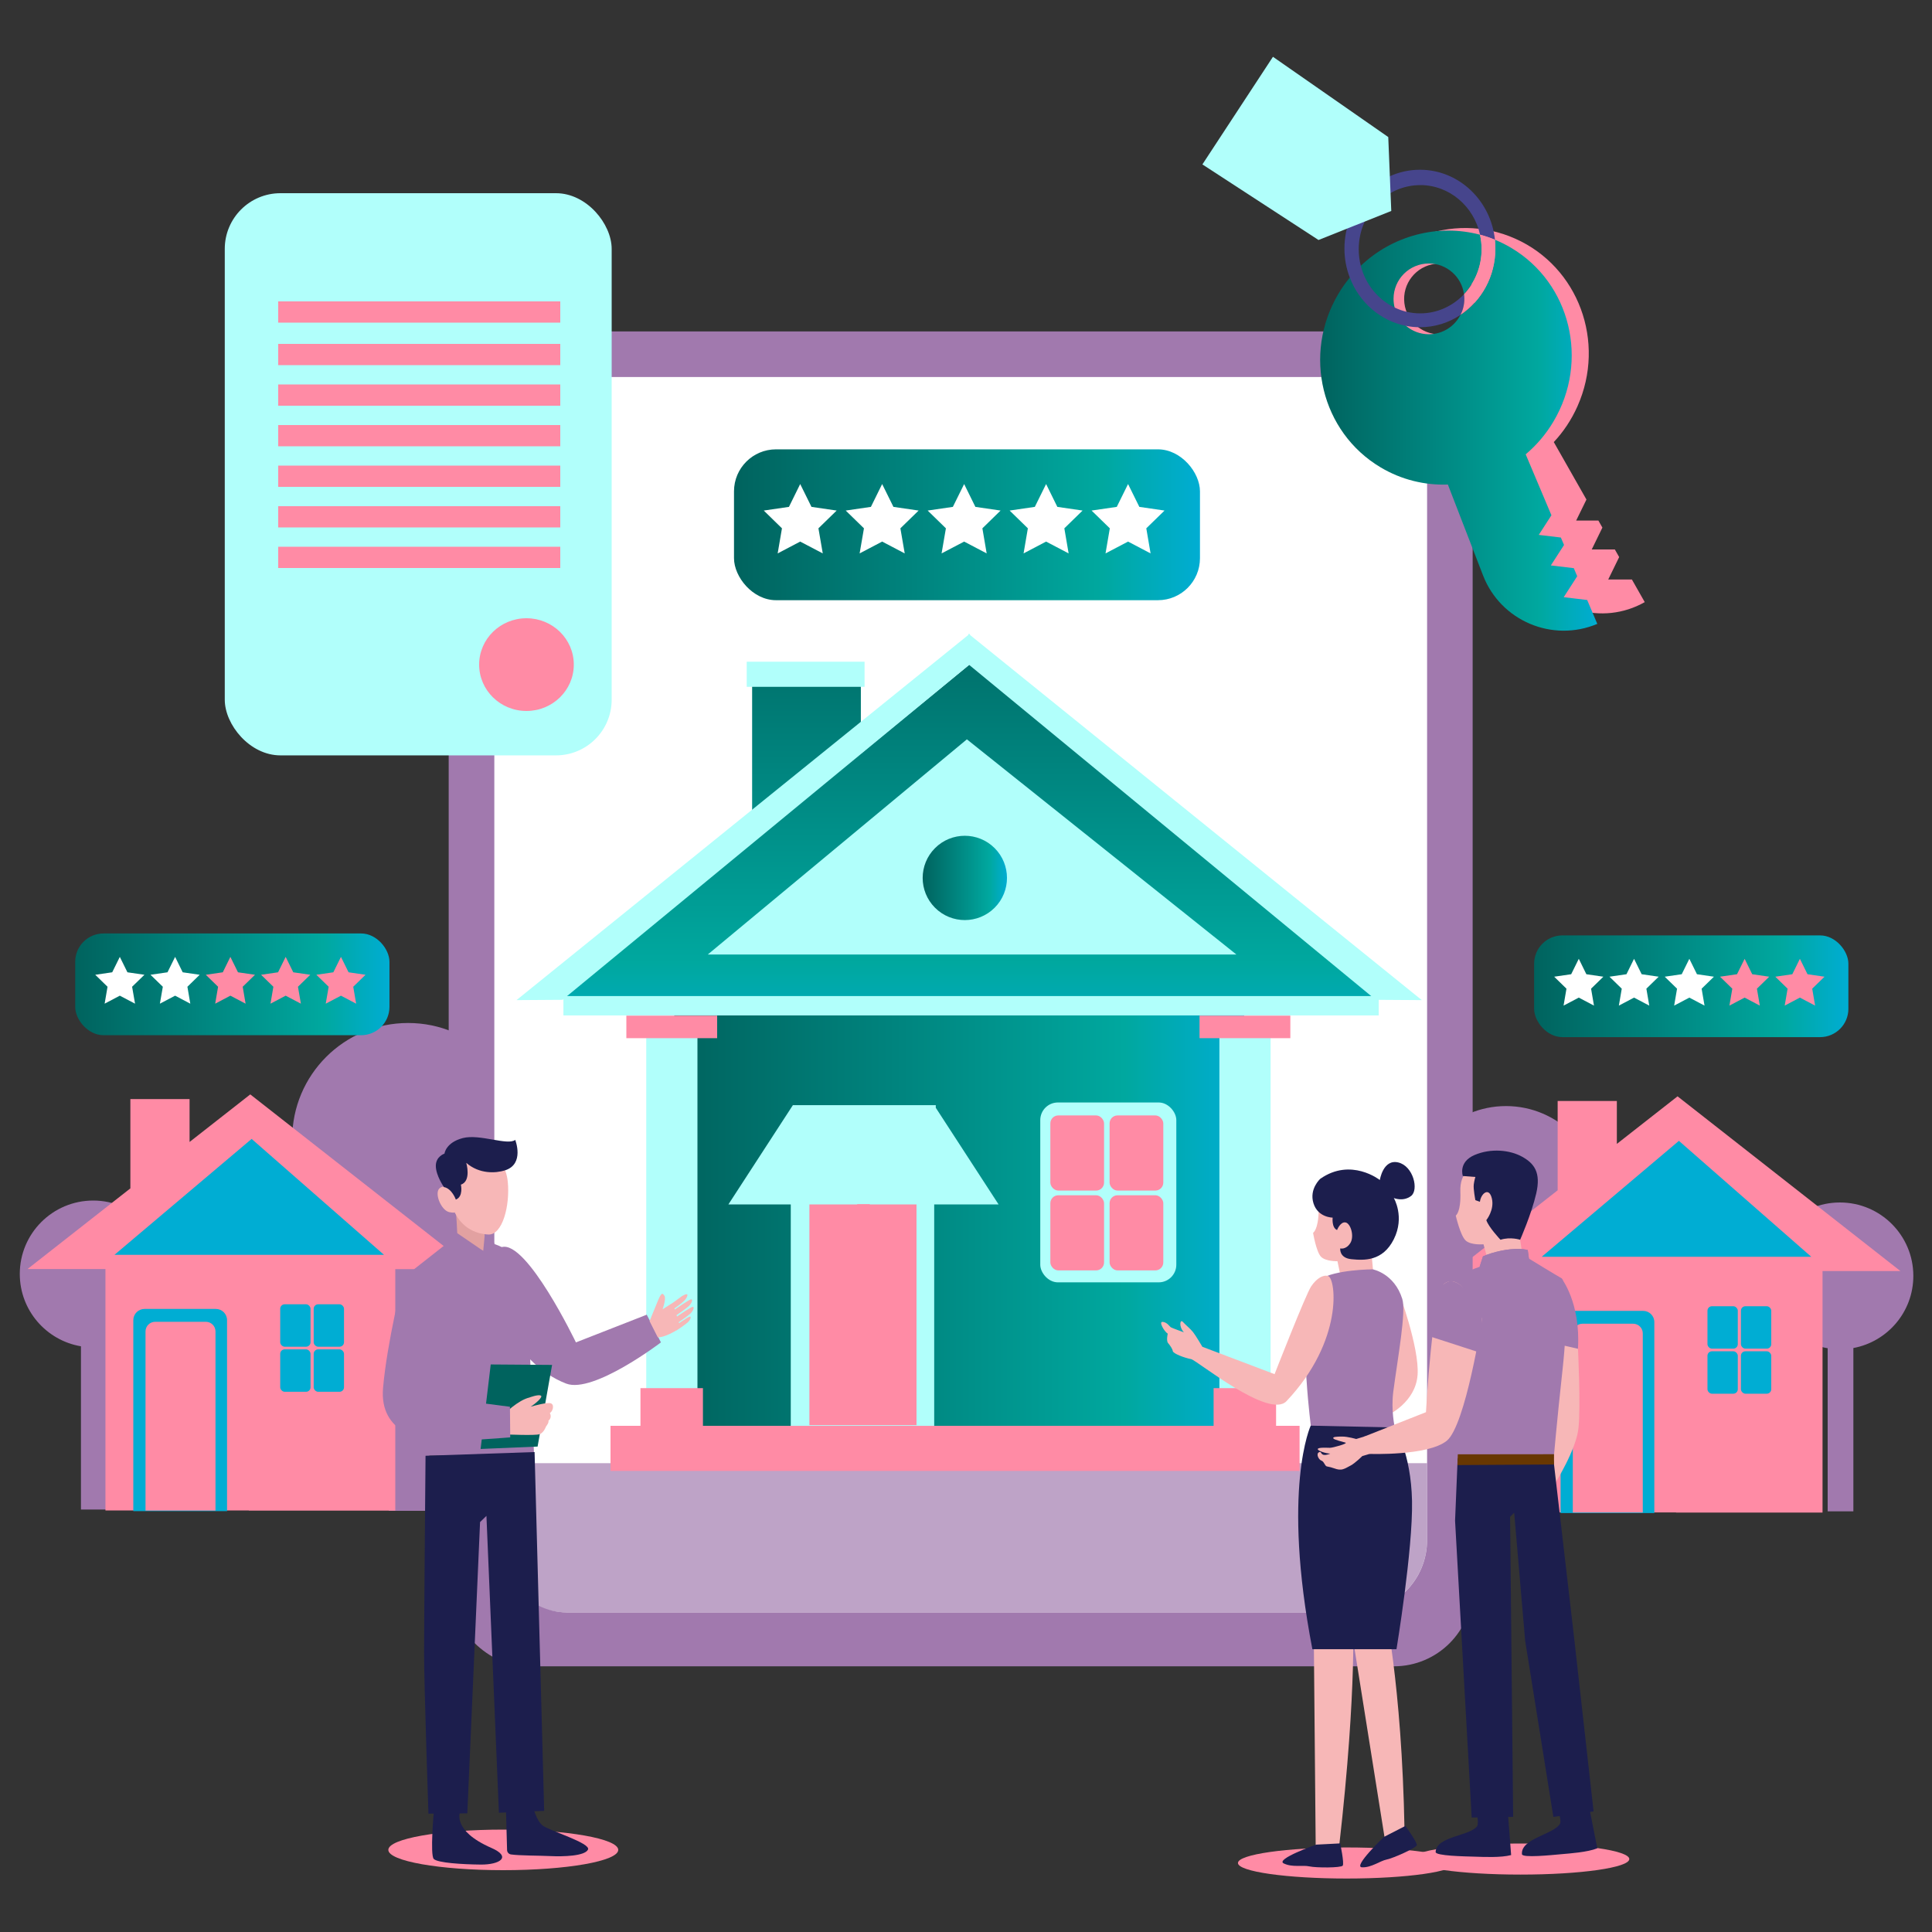
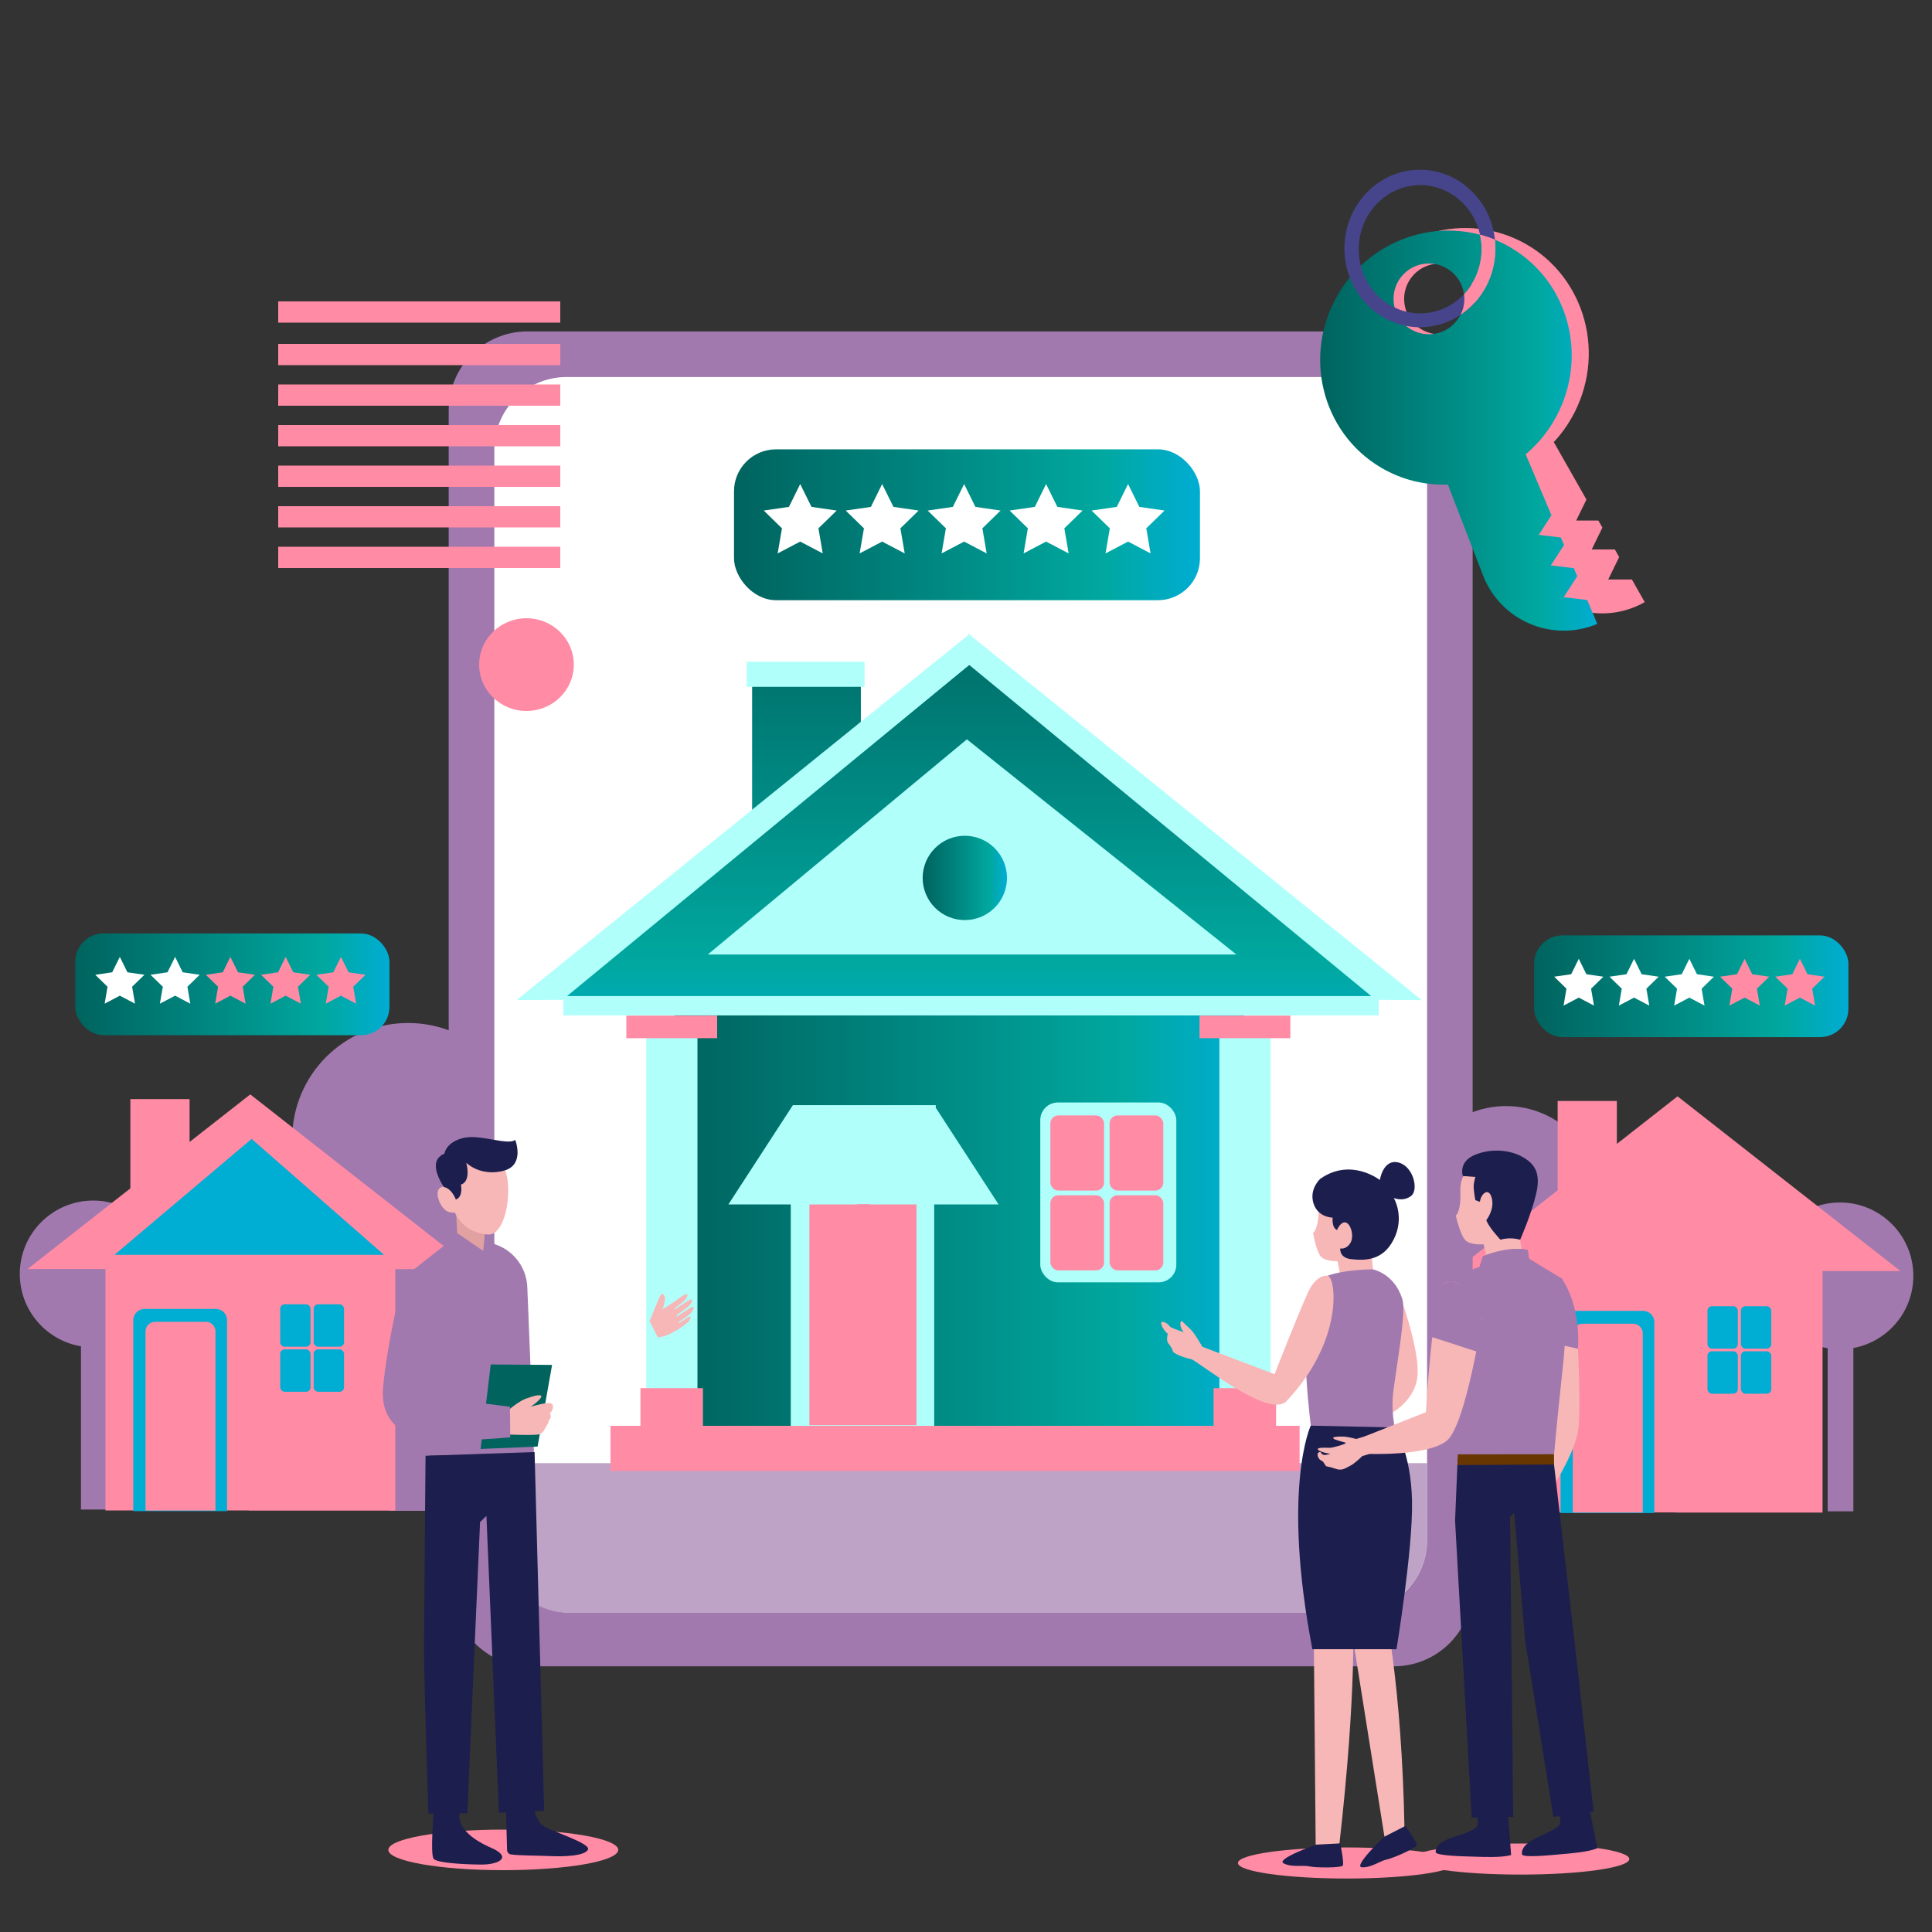
<svg xmlns="http://www.w3.org/2000/svg" xmlns:xlink="http://www.w3.org/1999/xlink" id="OBJECT" viewBox="0 0 500 500">
  <rect x="0" y="0" width="500" height="500" fill="#333333" stroke="none" />
  <defs>
    <style>
      .cls-1 {
        fill: #00add3;
      }

      .cls-2 {
        fill: #b1fffb;
      }

      .cls-3 {
        fill: url(#linear-gradient-2);
      }

      .cls-4 {
        fill: #00635e;
      }

      .cls-5 {
        fill: #fff;
      }

      .cls-6 {
        fill: #1c1e4d;
      }

      .cls-7 {
        opacity: .68;
      }

      .cls-7, .cls-8 {
        fill: #a179ae;
      }

      .cls-9 {
        fill: url(#linear-gradient-4);
      }

      .cls-10 {
        fill: #ff8ba5;
      }

      .cls-11 {
        fill: #a179ae;
      }

      .cls-12 {
        fill: url(#linear-gradient-3);
      }

      .cls-13 {
        fill: url(#linear-gradient-5);
      }

      .cls-14 {
        fill: #ff8ba5;
      }

      .cls-15 {
        fill: #a179ae;
      }

      .cls-16 {
        fill: #ff8ba5;
      }

      .cls-17 {
        fill: url(#linear-gradient-7);
      }

      .cls-18 {
        fill: #ff8ba5;
      }

      .cls-19 {
        fill: #f7b7b7;
      }

      .cls-20 {
        fill: url(#linear-gradient-6);
      }

      .cls-21 {
        fill: #e2a1a1;
      }

      .cls-22 {
        fill: #683701;
      }

      .cls-23 {
        fill: #46458c;
      }

      .cls-24 {
        fill: url(#linear-gradient);
      }

      .cls-25 {
        fill: #ff8ba5;
      }
    </style>
    <linearGradient id="linear-gradient" x1="19.46" y1="254.75" x2="100.79" y2="254.75" gradientUnits="userSpaceOnUse">
      <stop offset="0" stop-color="#00635e" />
      <stop offset=".4" stop-color="#00857f" />
      <stop offset=".79" stop-color="#00a89f" />
      <stop offset="1" stop-color="#00add3" />
    </linearGradient>
    <linearGradient id="linear-gradient-2" x1="397.03" y1="255.25" x2="478.37" y2="255.25" xlink:href="#linear-gradient" />
    <linearGradient id="linear-gradient-3" x1="189.96" y1="135.81" x2="310.55" y2="135.81" xlink:href="#linear-gradient" />
    <linearGradient id="linear-gradient-4" x1="251.66" y1="148.78" x2="251.66" y2="276.01" xlink:href="#linear-gradient" />
    <linearGradient id="linear-gradient-5" x1="174.5" y1="318.5" x2="322" y2="318.5" xlink:href="#linear-gradient" />
    <linearGradient id="linear-gradient-6" x1="238.79" y1="227.21" x2="260.61" y2="227.21" gradientTransform="translate(233.8 -110.02) rotate(45)" xlink:href="#linear-gradient" />
    <linearGradient id="linear-gradient-7" x1="341.69" y1="111.46" x2="413.4" y2="111.46" xlink:href="#linear-gradient" />
  </defs>
  <g>
    <g>
      <path class="cls-11" d="M135.62,294.75c0-16.57-13.43-30-30-30s-30,13.43-30,30c0,14.86,10.81,27.2,25,29.58v66.67h10.5v-66.76c13.94-2.58,24.5-14.8,24.5-29.49Z" />
      <path class="cls-11" d="M43.12,329.7c0-10.49-8.51-19-19-19s-19,8.51-19,19c0,9.41,6.85,17.2,15.83,18.72v42.25h6.65v-42.3c8.83-1.64,15.52-9.36,15.52-18.67Z" />
      <g>
        <polygon class="cls-18" points="122.46 328.45 64.77 283.23 49.06 295.54 49.06 284.44 33.74 284.44 33.74 307.55 7.13 328.42 27.29 328.42 27.29 390.91 64.39 390.91 64.39 390.95 102.3 390.95 102.3 328.45 122.46 328.45" />
        <rect class="cls-25" x="70.46" y="334.91" width="20.74" height="27.42" rx="2.69" ry="2.69" />
        <path class="cls-1" d="M37.41,338.75h18.45c1.6,0,2.9,1.3,2.9,2.9v49.43h-24.26v-49.43c0-1.6,1.3-2.9,2.9-2.9Z" />
        <path class="cls-25" d="M40.15,342.08h13.13c1.37,0,2.49,1.12,2.49,2.49v46.37h-18.11v-46.37c0-1.37,1.12-2.49,2.49-2.49Z" />
        <rect class="cls-1" x="72.52" y="337.55" width="7.85" height="10.98" rx="1.16" ry="1.16" />
        <rect class="cls-1" x="81.18" y="337.55" width="7.85" height="10.98" rx="1.16" ry="1.16" />
        <rect class="cls-1" x="72.52" y="349.21" width="7.85" height="10.98" rx="1.16" ry="1.16" />
        <rect class="cls-1" x="81.18" y="349.21" width="7.85" height="10.98" rx="1.16" ry="1.16" />
        <polygon class="cls-1" points="29.62 324.75 99.38 324.75 65.12 294.75 29.62 324.75" />
      </g>
    </g>
    <g>
      <rect class="cls-24" x="19.46" y="241.58" width="81.33" height="26.33" rx="7.33" ry="7.33" />
      <polygon class="cls-5" points="31.01 247.64 32.98 251.63 37.38 252.27 34.19 255.37 34.95 259.75 31.01 257.68 27.08 259.75 27.83 255.37 24.65 252.27 29.04 251.63 31.01 247.64" />
      <polygon class="cls-5" points="45.32 247.64 47.28 251.63 51.68 252.27 48.5 255.37 49.25 259.75 45.32 257.68 41.38 259.75 42.14 255.37 38.95 252.27 43.35 251.63 45.32 247.64" />
      <polygon class="cls-25" points="59.62 247.64 61.59 251.63 65.99 252.27 62.81 255.37 63.56 259.75 59.62 257.68 55.69 259.75 56.44 255.37 53.26 252.27 57.66 251.63 59.62 247.64" />
      <polygon class="cls-25" points="73.93 247.64 75.9 251.63 80.3 252.27 77.11 255.37 77.87 259.75 73.93 257.68 70 259.75 70.75 255.37 67.57 252.27 71.96 251.63 73.93 247.64" />
      <polygon class="cls-25" points="88.24 247.64 90.21 251.63 94.6 252.27 91.42 255.37 92.17 259.75 88.24 257.68 84.3 259.75 85.06 255.37 81.87 252.27 86.27 251.63 88.24 247.64" />
    </g>
  </g>
  <g>
    <g>
      <path class="cls-11" d="M495.17,330.2c0-10.49-8.51-19-19-19s-19,8.51-19,19c0,9.41,6.85,17.2,15.83,18.72v42.21h6.65v-42.26c8.83-1.64,15.52-9.36,15.52-18.67Z" />
      <path class="cls-11" d="M414,310.5c0-13.39-10.86-24.25-24.25-24.25s-24.25,10.86-24.25,24.25c0,11.59,8.13,21.27,19,23.67v51.08h8v-50.66c12.1-1.37,21.5-11.63,21.5-24.09Z" />
      <g>
        <polygon class="cls-18" points="491.83 328.95 434.15 283.73 418.44 296.04 418.44 284.94 403.12 284.94 403.12 308.05 376.5 328.92 396.66 328.92 396.66 391.41 433.76 391.41 433.76 391.45 471.67 391.45 471.67 328.95 491.83 328.95" />
        <rect class="cls-25" x="439.83" y="335.41" width="20.74" height="27.42" rx="2.69" ry="2.69" />
        <path class="cls-1" d="M406.79,339.25h18.45c1.6,0,2.9,1.3,2.9,2.9v49.43h-24.26v-49.43c0-1.6,1.3-2.9,2.9-2.9Z" />
        <path class="cls-25" d="M409.53,342.58h13.13c1.37,0,2.49,1.12,2.49,2.49v46.37h-18.11v-46.37c0-1.37,1.12-2.49,2.49-2.49Z" />
        <rect class="cls-1" x="441.89" y="338.05" width="7.85" height="10.98" rx="1.16" ry="1.16" />
        <rect class="cls-1" x="450.55" y="338.05" width="7.85" height="10.98" rx="1.16" ry="1.16" />
        <rect class="cls-1" x="441.89" y="349.71" width="7.85" height="10.98" rx="1.16" ry="1.16" />
        <rect class="cls-1" x="450.55" y="349.71" width="7.85" height="10.98" rx="1.16" ry="1.16" />
-         <polygon class="cls-1" points="399 325.25 468.75 325.25 434.5 295.25 399 325.25" />
      </g>
    </g>
    <g>
      <rect class="cls-3" x="397.03" y="242.08" width="81.33" height="26.33" rx="7.33" ry="7.33" />
      <polygon class="cls-5" points="408.59 248.14 410.55 252.13 414.95 252.77 411.77 255.87 412.52 260.25 408.59 258.18 404.65 260.25 405.4 255.87 402.22 252.77 406.62 252.13 408.59 248.14" />
      <polygon class="cls-5" points="422.89 248.14 424.86 252.13 429.26 252.77 426.08 255.87 426.83 260.25 422.89 258.18 418.96 260.25 419.71 255.87 416.53 252.77 420.93 252.13 422.89 248.14" />
      <polygon class="cls-5" points="437.2 248.14 439.17 252.13 443.56 252.77 440.38 255.87 441.13 260.25 437.2 258.18 433.27 260.25 434.02 255.87 430.83 252.77 435.23 252.13 437.2 248.14" />
      <polygon class="cls-25" points="451.51 248.14 453.47 252.13 457.87 252.77 454.69 255.87 455.44 260.25 451.51 258.18 447.57 260.25 448.32 255.87 445.14 252.77 449.54 252.13 451.51 248.14" />
      <polygon class="cls-25" points="465.81 248.14 467.78 252.13 472.18 252.77 469 255.87 469.75 260.25 465.81 258.18 461.88 260.25 462.63 255.87 459.45 252.77 463.85 252.13 465.81 248.14" />
    </g>
  </g>
  <g>
    <g>
      <rect class="cls-15" x="116.12" y="85.77" width="265" height="345.47" rx="20.38" ry="20.38" />
      <rect class="cls-5" x="127.93" y="97.57" width="241.4" height="319.72" rx="18.72" ry="18.72" />
      <g>
        <rect class="cls-12" x="189.96" y="116.29" width="120.59" height="39.04" rx="10.87" ry="10.87" />
        <polygon class="cls-5" points="207.09 125.27 210.01 131.18 216.53 132.13 211.81 136.73 212.93 143.22 207.09 140.16 201.26 143.22 202.37 136.73 197.66 132.13 204.18 131.18 207.09 125.27" />
        <polygon class="cls-5" points="228.3 125.27 231.22 131.18 237.74 132.13 233.02 136.73 234.14 143.22 228.3 140.16 222.47 143.22 223.59 136.73 218.87 132.13 225.39 131.18 228.3 125.27" />
        <polygon class="cls-5" points="249.52 125.27 252.43 131.18 258.95 132.13 254.24 136.73 255.35 143.22 249.52 140.16 243.68 143.22 244.8 136.73 240.08 132.13 246.6 131.18 249.52 125.27" />
        <polygon class="cls-5" points="270.73 125.27 273.64 131.18 280.17 132.13 275.45 136.73 276.56 143.22 270.73 140.16 264.9 143.22 266.01 136.73 261.29 132.13 267.81 131.18 270.73 125.27" />
        <polygon class="cls-5" points="291.94 125.27 294.86 131.18 301.38 132.13 296.66 136.73 297.77 143.22 291.94 140.16 286.11 143.22 287.22 136.73 282.5 132.13 289.02 131.18 291.94 125.27" />
      </g>
      <path class="cls-7" d="M369.32,378.66v19.9c0,10.34-8.38,18.72-18.72,18.72h-203.95c-10.34,0-18.72-8.38-18.72-18.72v-19.9h241.4Z" />
      <g>
        <polygon class="cls-9" points="357.55 258.2 251.63 171.4 222.79 195.03 222.79 173.72 194.65 173.72 194.65 218.09 145.78 258.14 180 258.14 180 378.09 250.92 378.09 250.92 378.15 320.53 378.15 320.53 258.2 357.55 258.2" />
        <rect class="cls-13" x="174.5" y="259.5" width="147.5" height="118" />
        <rect class="cls-16" x="158" y="369" width="178.33" height="11.67" />
        <rect class="cls-2" x="269.22" y="285.32" width="35.21" height="46.55" rx="4.56" ry="4.56" />
        <rect class="cls-2" x="204.65" y="305.37" width="37.12" height="63.64" />
        <rect class="cls-25" x="209.47" y="311.43" width="27.72" height="57.4" />
        <rect class="cls-2" x="145.81" y="257.78" width="211" height="5.01" />
        <polygon class="cls-2" points="183.18 247.02 250.23 191.34 319.97 247.02 183.18 247.02" />
        <circle class="cls-20" cx="249.7" cy="227.21" r="10.91" transform="translate(-87.53 243.11) rotate(-45)" />
        <rect class="cls-25" x="271.83" y="288.67" width="13.9" height="19.45" rx="2.06" ry="2.06" />
        <rect class="cls-25" x="287.16" y="288.67" width="13.9" height="19.45" rx="2.06" ry="2.06" />
        <rect class="cls-25" x="271.83" y="309.33" width="13.9" height="19.45" rx="2.06" ry="2.06" />
        <rect class="cls-25" x="287.16" y="309.33" width="13.9" height="19.45" rx="2.06" ry="2.06" />
        <polygon class="cls-2" points="251.63 171.4 145.58 258.75 133.67 258.83 251 164 251.63 171.4" />
        <rect class="cls-2" x="167.25" y="267.75" width="13.25" height="101" />
        <polygon class="cls-2" points="250 171.4 356.04 258.75 367.96 258.83 250.63 164 250 171.4" />
        <rect class="cls-25" x="162.1" y="262.85" width="23.5" height="5.83" />
        <rect class="cls-25" x="165.75" y="359.25" width="16.17" height="9.75" />
        <rect class="cls-2" x="315.58" y="267.75" width="13.25" height="101" />
        <rect class="cls-25" x="310.44" y="262.85" width="23.5" height="5.83" />
        <rect class="cls-25" x="314.08" y="359.25" width="16.17" height="9.75" />
        <rect class="cls-2" x="193.25" y="171.25" width="30.5" height="6.5" />
        <polygon class="cls-2" points="258.43 311.7 242.18 286.69 242.18 286.01 205.18 286.01 205.18 286.04 188.51 311.7 221.85 311.7 221.81 311.63 225.13 311.63 225.09 311.7 258.43 311.7" />
      </g>
    </g>
    <g>
-       <rect class="cls-2" x="58.17" y="50" width="100.13" height="145.49" rx="14.41" ry="14.41" />
      <ellipse class="cls-14" cx="136.25" cy="172" rx="12.25" ry="12" />
      <rect class="cls-14" x="72" y="78" width="73" height="5.5" />
      <rect class="cls-14" x="72" y="89" width="73" height="5.5" />
      <rect class="cls-14" x="72" y="99.5" width="73" height="5.5" />
      <rect class="cls-14" x="72" y="110" width="73" height="5.5" />
      <rect class="cls-14" x="72" y="120.5" width="73" height="5.5" />
      <rect class="cls-14" x="72" y="131" width="73" height="5.5" />
      <rect class="cls-14" x="72" y="141.5" width="73" height="5.5" />
    </g>
    <g>
      <path class="cls-25" d="M422.34,149.97h-6.13s2.83-5.8,2.83-5.8l-1.12-1.97h-5.98s2.76-5.66,2.76-5.66l-1.04-1.82h-5.75s2.66-5.44,2.66-5.44l-8.45-14.87c2.48-2.65,4.57-5.76,6.13-9.27,7.43-16.67.23-36.09-16.1-43.37-16.32-7.28-35.58.34-43.01,17.01-7.43,16.67-.23,36.09,16.1,43.37,5.79,2.58,11.94,3.28,17.81,2.38l11.77,22.28c5.9,11.16,19.86,15.25,30.84,9.02l-3.33-5.86ZM373.61,86.46c-5.02.59-9.57-3-10.16-8.02-.59-5.02,3-9.57,8.02-10.16s9.57,3,10.16,8.02c.59,5.02-3,9.57-8.02,10.16Z" />
      <path class="cls-17" d="M410.78,155.28l-6.09-.73,3.49-5.42-.88-2.09-5.94-.71,3.41-5.29-.82-1.93-5.72-.68,3.28-5.08-6.66-15.77c2.77-2.34,5.22-5.17,7.18-8.48,9.33-15.69,4.44-35.82-10.92-44.95-1.38-.82-2.8-1.53-4.24-2.11.08.75.12,1.51.12,2.27,0,7.21-3.59,13.55-9.02,17.17-1.51,2.98-4.61,5.02-8.17,5.02-2.25,0-4.3-.81-5.89-2.15-1.45-1.21-2.5-2.87-2.98-4.76-.18-.72-.28-1.47-.28-2.25,0-5.06,4.09-9.15,9.15-9.15,4.63,0,8.48,3.45,9.07,7.93,2.82-3,4.56-7.1,4.56-11.62,0-1.3-.14-2.55-.42-3.76-10.85-2.88-22.59.19-30.86,8.06-1.01.95-1.96,1.97-2.85,3.07-1.06,1.29-2.04,2.67-2.91,4.14-9.33,15.68-4.44,35.81,10.92,44.95,5.44,3.24,11.47,4.65,17.4,4.44l9.09,23.49c4.55,11.78,17.94,17.47,29.58,12.57l-2.62-6.2Z" />
      <path class="cls-23" d="M367.55,47.9c7.55,0,13.86,5.48,15.49,12.84,1.3.34,2.59.77,3.85,1.3-1.07-10.18-9.35-18.11-19.41-18.11-10.79,0-19.54,9.13-19.54,20.38,0,2.67.49,5.22,1.4,7.56,2.45,6.41,7.94,11.21,14.6,12.48,1.15.22,2.34.34,3.54.34,3.88,0,7.49-1.17,10.52-3.21.62-1.24.98-2.65.98-4.13,0-.42-.02-.82-.08-1.22-2.89,3.06-6.91,4.97-11.35,4.97-2.35,0-4.58-.53-6.59-1.5-4.28-2.02-7.54-5.97-8.78-10.79-.35-1.37-.54-2.81-.54-4.3,0-9.17,7.12-16.6,15.91-16.6Z" />
      <path class="cls-25" d="M387.01,64.31c0,7.21-3.59,13.55-9.02,17.17.62-1.24.98-2.65.98-4.13,0-.42-.02-.82-.08-1.22,2.82-3,4.56-7.1,4.56-11.62,0-1.3-.14-2.55-.42-3.76,1.3.34,2.59.77,3.85,1.3.08.75.12,1.51.12,2.27Z" />
-       <polygon class="cls-2" points="329.44 14.7 359.28 35.47 360.06 54.6 341.23 62.11 311.18 42.55 329.44 14.7" />
    </g>
  </g>
  <g>
    <g>
      <ellipse class="cls-10" cx="130.25" cy="478.75" rx="29.75" ry="5.25" />
      <path class="cls-6" d="M119.07,468.99s-2.15,4.77,8.1,9.25c5.4,2.36,2.1,4.35-2.73,4.31-4.83-.05-11.19-.44-12.18-1.45-.99-1.01,0-12.13,0-12.13l6.81.03Z" />
      <path class="cls-6" d="M130.96,468.72l.27,10.08c.02.58.45,1.05,1.02,1.13,2.23.32,7.19.28,10.09.42,3.5.17,9,0,9.83-1.67.83-1.67-10.08-4.92-11.75-6.25-1.67-1.33-2.5-4.92-2.5-4.92l-6.96,1.21Z" />
-       <path class="cls-15" d="M129.88,322.74c6.49-1.75,19.17,24.67,19.17,24.67l18.33-7.17,3.67,7.17s-17.5,13.33-24.5,10.67-11.33-8.5-11.33-8.5c0,0-11.45-25.19-5.33-26.83Z" />
      <path class="cls-8" d="M117.56,320.3l-13.12,10.31,5.6,46.12,28.17-.17-1.73-43.09c-.06-5.23-3.44-9.84-8.42-11.47l-2.19-.72-8.31-1Z" />
      <polygon class="cls-4" points="127 353.12 124.38 374.99 139.13 374.37 142.88 353.24 127 353.12" />
      <path class="cls-19" d="M142.56,363.18c-.93-.33-4.41.64-5.25.88,1.13-.67,3.27-2.5,2.69-2.86-.67-.42-3,.48-3,.48-2.94.69-6.54,4.29-6.54,4.29l.85,5.27s7.19.31,8.31-.06,1.69-2,1.69-2c.87-1.12.62-1.5.62-1.5,1.06-.81.37-2,.37-2,.69-.31,1.31-2.12.25-2.5Z" />
      <path class="cls-15" d="M104.38,330.49s-4.25,17-5.25,28.75c-1,11.75,10.25,13.75,15.25,13.75s17.67-1,17.67-1l-.08-7.92-21.83-2.83s5-14.5,4.75-22.5-7.75-9.75-10.5-8.25Z" />
      <path class="cls-6" d="M110.13,376.75s-.38,42.58-.38,51,1.13,41.62,1.13,41.62l10.06-.08,3.3-75.38,1.65-1.6,3.23,76.82,11.71-.48-2.48-92.86-28.23.96Z" />
      <path class="cls-21" d="M117.97,313.31s.44,5.04.39,8.28l6.89,2.14.75-2.26s-.87-2.32-.87-3.82-7.16-4.35-7.16-4.35Z" />
      <path class="cls-19" d="M123.22,297.17s7.4.72,8.19,8.65c.62,6.22-1.39,13.84-5.02,13.67-6.47-.3-9.35-5.55-9.65-9.06l-.47-5.54s.93-7.11,6.95-7.72Z" />
      <path class="cls-19" d="M117.27,308.45s-1.54-2.16-3.32-1.08c-1.78,1.08.15,5.87,2.32,6.33,2.16.46,1.7-.39,1.7-.39l-.7-4.87Z" />
      <path class="cls-6" d="M120.67,300.95s1.39,4.71-1.39,5.64c0,0,.7,3.09-1.31,3.86,0,0-1-2.86-3.09-3.24,0,0-2.09-3.01-2.09-5.48s2.24-3.17,2.24-3.17c0,0,.31-2.86,4.71-4.02,4.4-1.16,11.66,2.01,13.6.46,0,0,2.48,6.26-2.63,7.88-2.44.77-6.64,1-10.04-1.93Z" />
      <polygon class="cls-15" points="117.38 318.49 125.06 323.74 122.79 326.49 115.88 321.74 117.38 318.49" />
      <polygon class="cls-15" points="125.46 319.49 127.88 321.66 128.63 325.24 125.06 323.74 125.46 319.49" />
      <path class="cls-19" d="M178.46,340.75c-.36.11-1.77,1.04-2.73,1.68l-.08-.25c.85-.58,2.42-1.67,3.01-2.22.83-.77,1.17-1.94.5-1.73-.53.17-2.97,1.81-3.96,2.49l-.11-.37c.8-.54,2.54-1.74,3.17-2.33.83-.77,1.17-1.94.5-1.73-.56.18-3.28,2.02-4.12,2.6l-.09-.28c1.09-.74,2.68-1.91,3.12-2.75.69-1.31-.25-.98-1.19-.42l-2.37,1.74h0s-.54.33-.54.33l-2.09,1.34s.94-2.69.5-3.44-.75-1.06-1.62,1-2.25,5.5-2.25,5.5l2.12,4.19c1.45.04,3.55-1.05,4.8-1.79v.04s.35-.23.81-.54c.15-.1.25-.16.25-.16h0c.7-.49,1.56-1.11,1.94-1.46.69-.64.97-1.62.42-1.44Z" />
    </g>
    <g>
      <g>
        <path class="cls-19" d="M361.83,333.85s5.54,14.83,5.04,21.96-7.62,10.38-7.62,10.38l2.58-32.33Z" />
        <path class="cls-10" d="M320.38,482.14c0,2.22,12.61,4.02,28.16,4.02s28.16-1.8,28.16-4.02-12.61-4.02-28.16-4.02-28.16,1.8-28.16,4.02Z" />
        <path class="cls-19" d="M350.1,417.39s1.23,18.64-3.52,60.33l-6.08.13-.52-57.61,10.12-2.85Z" />
        <path class="cls-19" d="M358.13,414.99s4.67,20.46,5.36,58.79l-5.13,1.97-9.07-56.97,8.83-3.79Z" />
        <path class="cls-6" d="M346.84,477.07s1.1,5.18.65,5.76c-.45.58-6.86.58-8.61.19-1.75-.39-4.47.32-6.67-.78-2.2-1.1,8.41-4.85,8.41-4.85l6.21-.32Z" />
        <path class="cls-6" d="M363.71,472.55s3.12,4.27,2.95,4.99c-.17.72-6.02,3.34-7.78,3.7-1.75.36-3.94,2.12-6.4,2.02-2.46-.1,5.69-7.87,5.69-7.87l5.54-2.84Z" />
        <path class="cls-19" d="M344.58,307.67s-3.21.72-3.31,5.69-1.45,5.69-1.45,5.69c0,0,.83,4.97,2.07,6.21s4.24,1.14,4.24,1.14l.72,3.41h8.59l-.93-10.24s-6.93-11.59-9.93-11.9Z" />
        <path class="cls-6" d="M341.68,305.08s-2.9,2.59-1.76,6.31c1.14,3.73,4.97,3.73,4.97,3.73,0,0-.31,2.59,1.14,3.21,0,0,.83-2.17,2.17-1.97,1.35.21,2.38,3.62,1.24,5.38-1.14,1.76-2.59,1.35-2.59,1.35,0,0-.31,2.48,2.9,2.79,3.21.31,8.07.62,10.97-5.17,2.9-5.79,0-10.66,0-10.66,0,0,2.38,1.03,4.45-.52,2.07-1.55.62-7.76-3.31-8.69-3.93-.93-4.76,4.55-4.76,4.55,0,0-7.45-5.9-15.42-.31Z" />
        <path class="cls-15" d="M338.12,356.93c.44,7,1.2,12.66,1.2,12.66l1.95-.02,19.7-.14s-1.02-4.46-.39-9.26c1.16-8.83,3.37-20.69,2.33-24-2.08-6.67-7.67-7.67-7.67-7.67,0,0-9.88.05-13.68,2.64-4.03,2.74-4.09,15.66-3.45,25.78Z" />
        <path class="cls-19" d="M343.75,330.26c-1.2-.47-3.01.53-4.43,2.66-1.42,2.13-9.46,22.71-9.46,22.71l-18.69-7.09s-1.74-2.96-2.44-3.83c-.7-.87-1.91-1.83-2.61-2.61-.7-.78-1.13,1.13.26,2.7,0,0-3.13-1.13-3.39-1.31-.26-.17-.96-1.31-2.09-1.39-1.13-.09.44,2.52,1.31,3.05,0,0-.44,1.83.09,2.44.52.61,1.13,1.48,1.22,2.09.09.61,2.91,1.71,4.74,2.06,1.45.28,20.18,15.65,24.69,10.87,14.81-15.69,12.77-31.59,10.81-32.35Z" />
        <path class="cls-6" d="M339.21,368.96s-7.57,16.25.43,57.85h21.77s4.26-25.79,4.02-38.33c-.24-12.54-4.46-19.05-4.46-19.05l-21.77-.47Z" />
      </g>
      <g>
        <path class="cls-10" d="M421.66,481.12c0,2.22-12.61,4.02-28.16,4.02s-28.16-1.8-28.16-4.02,12.61-4.02,28.16-4.02,28.16,1.8,28.16,4.02Z" />
        <g>
          <path class="cls-6" d="M382.01,468.51s.85,3.31.24,4.14c-1.88,2.53-10.58,2.57-10.71,6.65-.03,1.01,7.51,1.13,10.29,1.21,2.01.06,6.65.29,9.25-.42l-.91-11.82-8.16.24Z" />
          <path class="cls-6" d="M402.99,467.91s1.24,3.18.73,4.08c-1.56,2.74-10.2,3.81-9.84,7.88.09,1.01,7.59.23,10.36-.02,2.01-.18,6.64-.5,9.14-1.51l-2.3-11.63-8.08,1.2Z" />
          <path class="cls-19" d="M408.38,349.05s.75,15,.12,20.62-6,14.12-6,14.12l-1.87-6.12,3.5-30.25,4.25,1.62Z" />
          <path class="cls-15" d="M404.06,330.77s5.06,6.29,4.31,18.29l-3.87-.88-.44-17.41Z" />
          <path class="cls-19" d="M381.11,302.18s-3.37.97-3.17,6.26-1.19,6.15-1.19,6.15c0,0,1.19,5.24,2.59,6.48,1.4,1.24,4.59.95,4.59.95l.98,3.59,9.14-.53-1.63-10.85s-8.1-11.91-11.31-12.05Z" />
          <path class="cls-8" d="M404.37,354.59c-1.42,12.93-2.36,23.74-2.36,23.74l-21.31.42-2.83.05s-.51-4.61-1.19-10.9c-1.42-13.11-3.55-33.53-3.23-34.92.48-2.05,9.47-5.13,9.47-5.13v-.02s.87-2.69.87-2.69c0,0,1.46-.67,3.39-1.15,5.57-1.4,8.2-.48,8.2-.48l.31,2.22s.03.02.1.06c.84.51,6.95,4.25,8.27,4.98,1.42.79,1.73,10.89.31,23.82Z" />
          <path class="cls-15" d="M382.61,361.53c-2.93,7-1.99,16.38-1.9,17.21l-2.83.06s-.51-4.61-1.19-10.9v-.45s6.87-26.1,6.87-26.1c0,0,2.13,12.85-.95,20.19Z" />
          <path class="cls-19" d="M373.93,332.11c-3.21,2.18-4.89,33.36-4.89,33.36l-16.1,6.36,1.5,4.44s15.08.56,19.97-3.39c4.89-3.94,9.15-31.55,9.15-31.55,0,0-4.97-12.38-9.62-9.23Z" />
          <polygon class="cls-6" points="377.24 377.46 376.57 393.55 380.87 470.37 391.6 470.21 390.81 392.56 391.87 391.5 394.71 424.62 402.01 470.21 412.42 468.79 407.25 422.73 402.05 377.89 377.24 377.46" />
          <path class="cls-19" d="M353.35,371.7l-2.37.71s-2.13-.63-3.63-.63-2.52.08-2.29.47c.24.39,2.44.87,3.15,1.1.71.24-3.31,1.34-4.02,1.34s-3.08-.16-3.15.32c-.08.47,2.21,1.18,3.23,1.18,0,0-.95.47-1.73.32-.79-.16-.55-1.1-1.26-.63-.71.47,0,1.89.71,2.13.71.24.87,1.42,1.42,1.5.55.08,1.42.32,2.05.55.63.24,1.42.39,2.13.16.71-.24.79-.32,1.97-.95s3-2.44,3-2.44l2.13-.63-1.34-4.5Z" />
          <path class="cls-15" d="M374.47,331.8c-3.29,1.65-4.34,6.62-4.47,14.04l12.22,3.96s1.41-6.33,1.33-8.46c-.12-3.37-5.76-11.2-9.08-9.54Z" />
          <path class="cls-15" d="M395.79,325.79c-2.3.11-8.44.52-12.86,2.04l.86-2.69s1.46-.67,3.39-1.15c5.57-1.4,8.2-.48,8.2-.48l.31,2.22s.03.02.1.06Z" />
          <polygon class="cls-22" points="377.28 376.38 402.17 376.35 402.17 379.01 377.19 379.16 377.28 376.38" />
          <path class="cls-6" d="M378.58,304.35s-1.25-3.58,3-5.42c4.25-1.83,9.17-1.33,12.33.42s4.92,4.08,3.67,9.5c-1.25,5.42-4.17,12-4.17,12,0,0-2.5-.83-5.08,0,0,0-3.08-3.25-3.67-5.08,0,0,2.17-2.67,1.42-5.67s-2.83-1.17-3.08.92l-1.17-.42s-.58-2.92-.42-4.08.42-1.92.42-1.92l-3.25-.25Z" />
        </g>
      </g>
    </g>
  </g>
</svg>